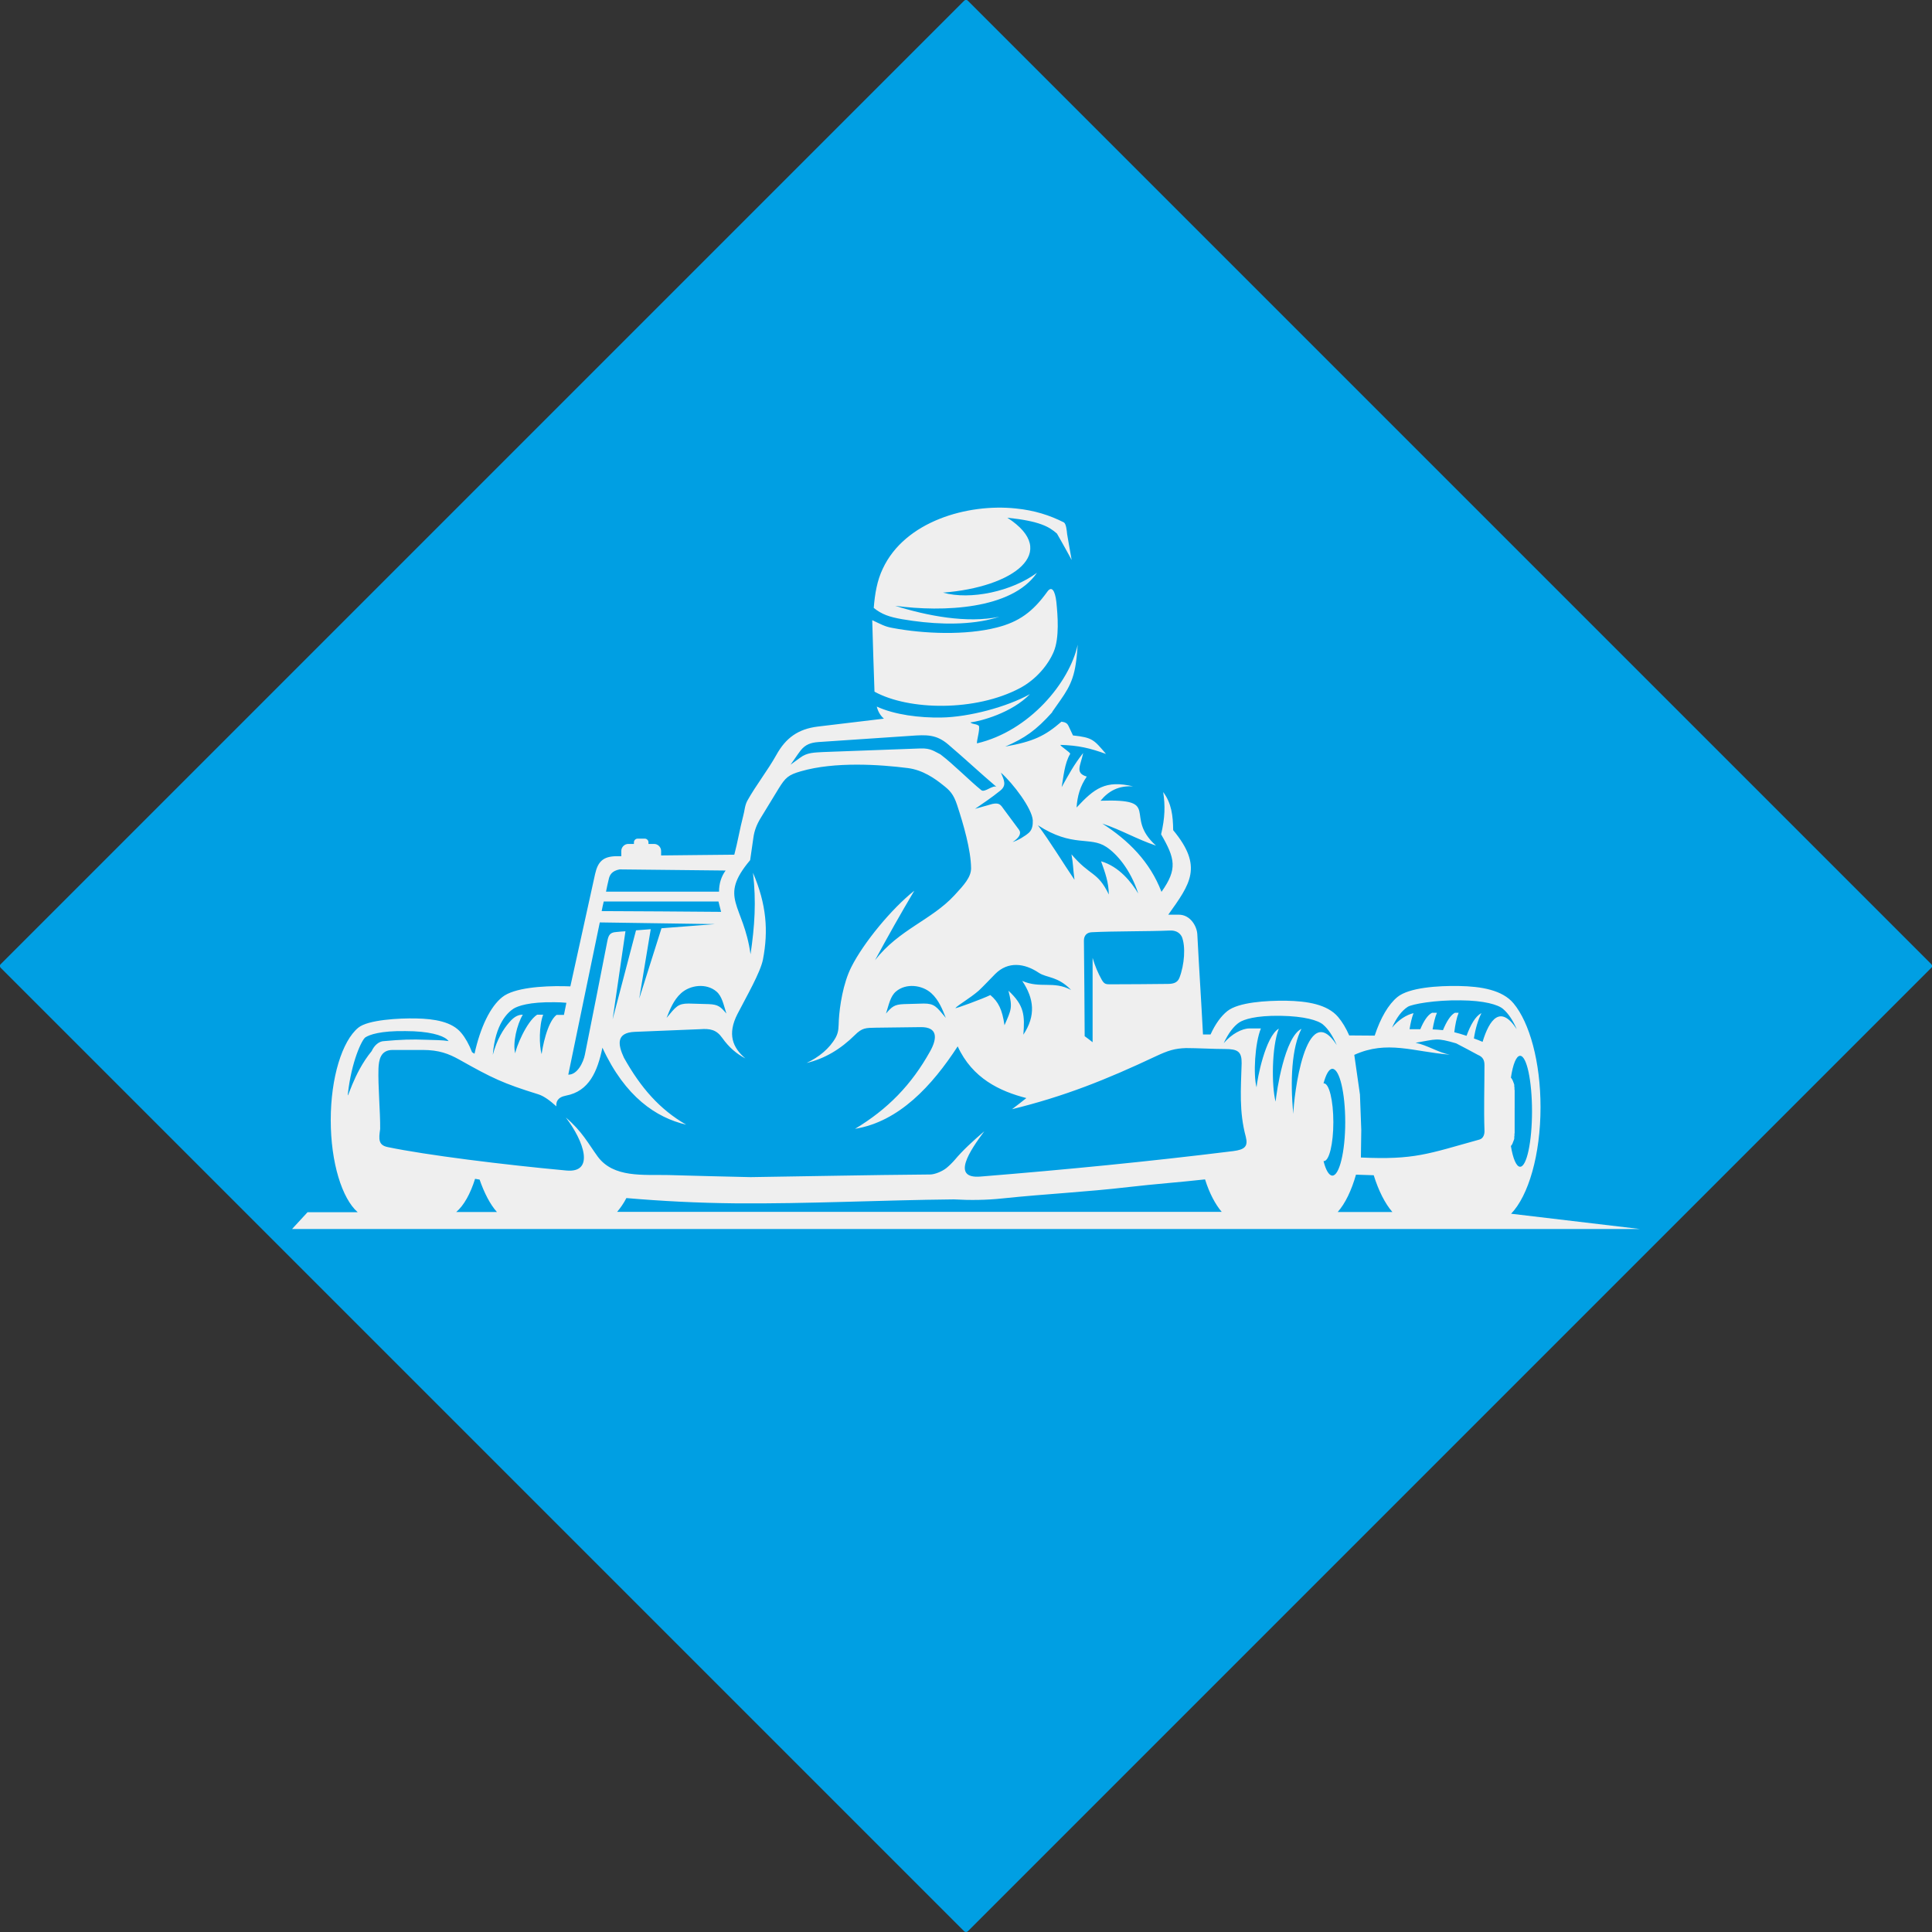
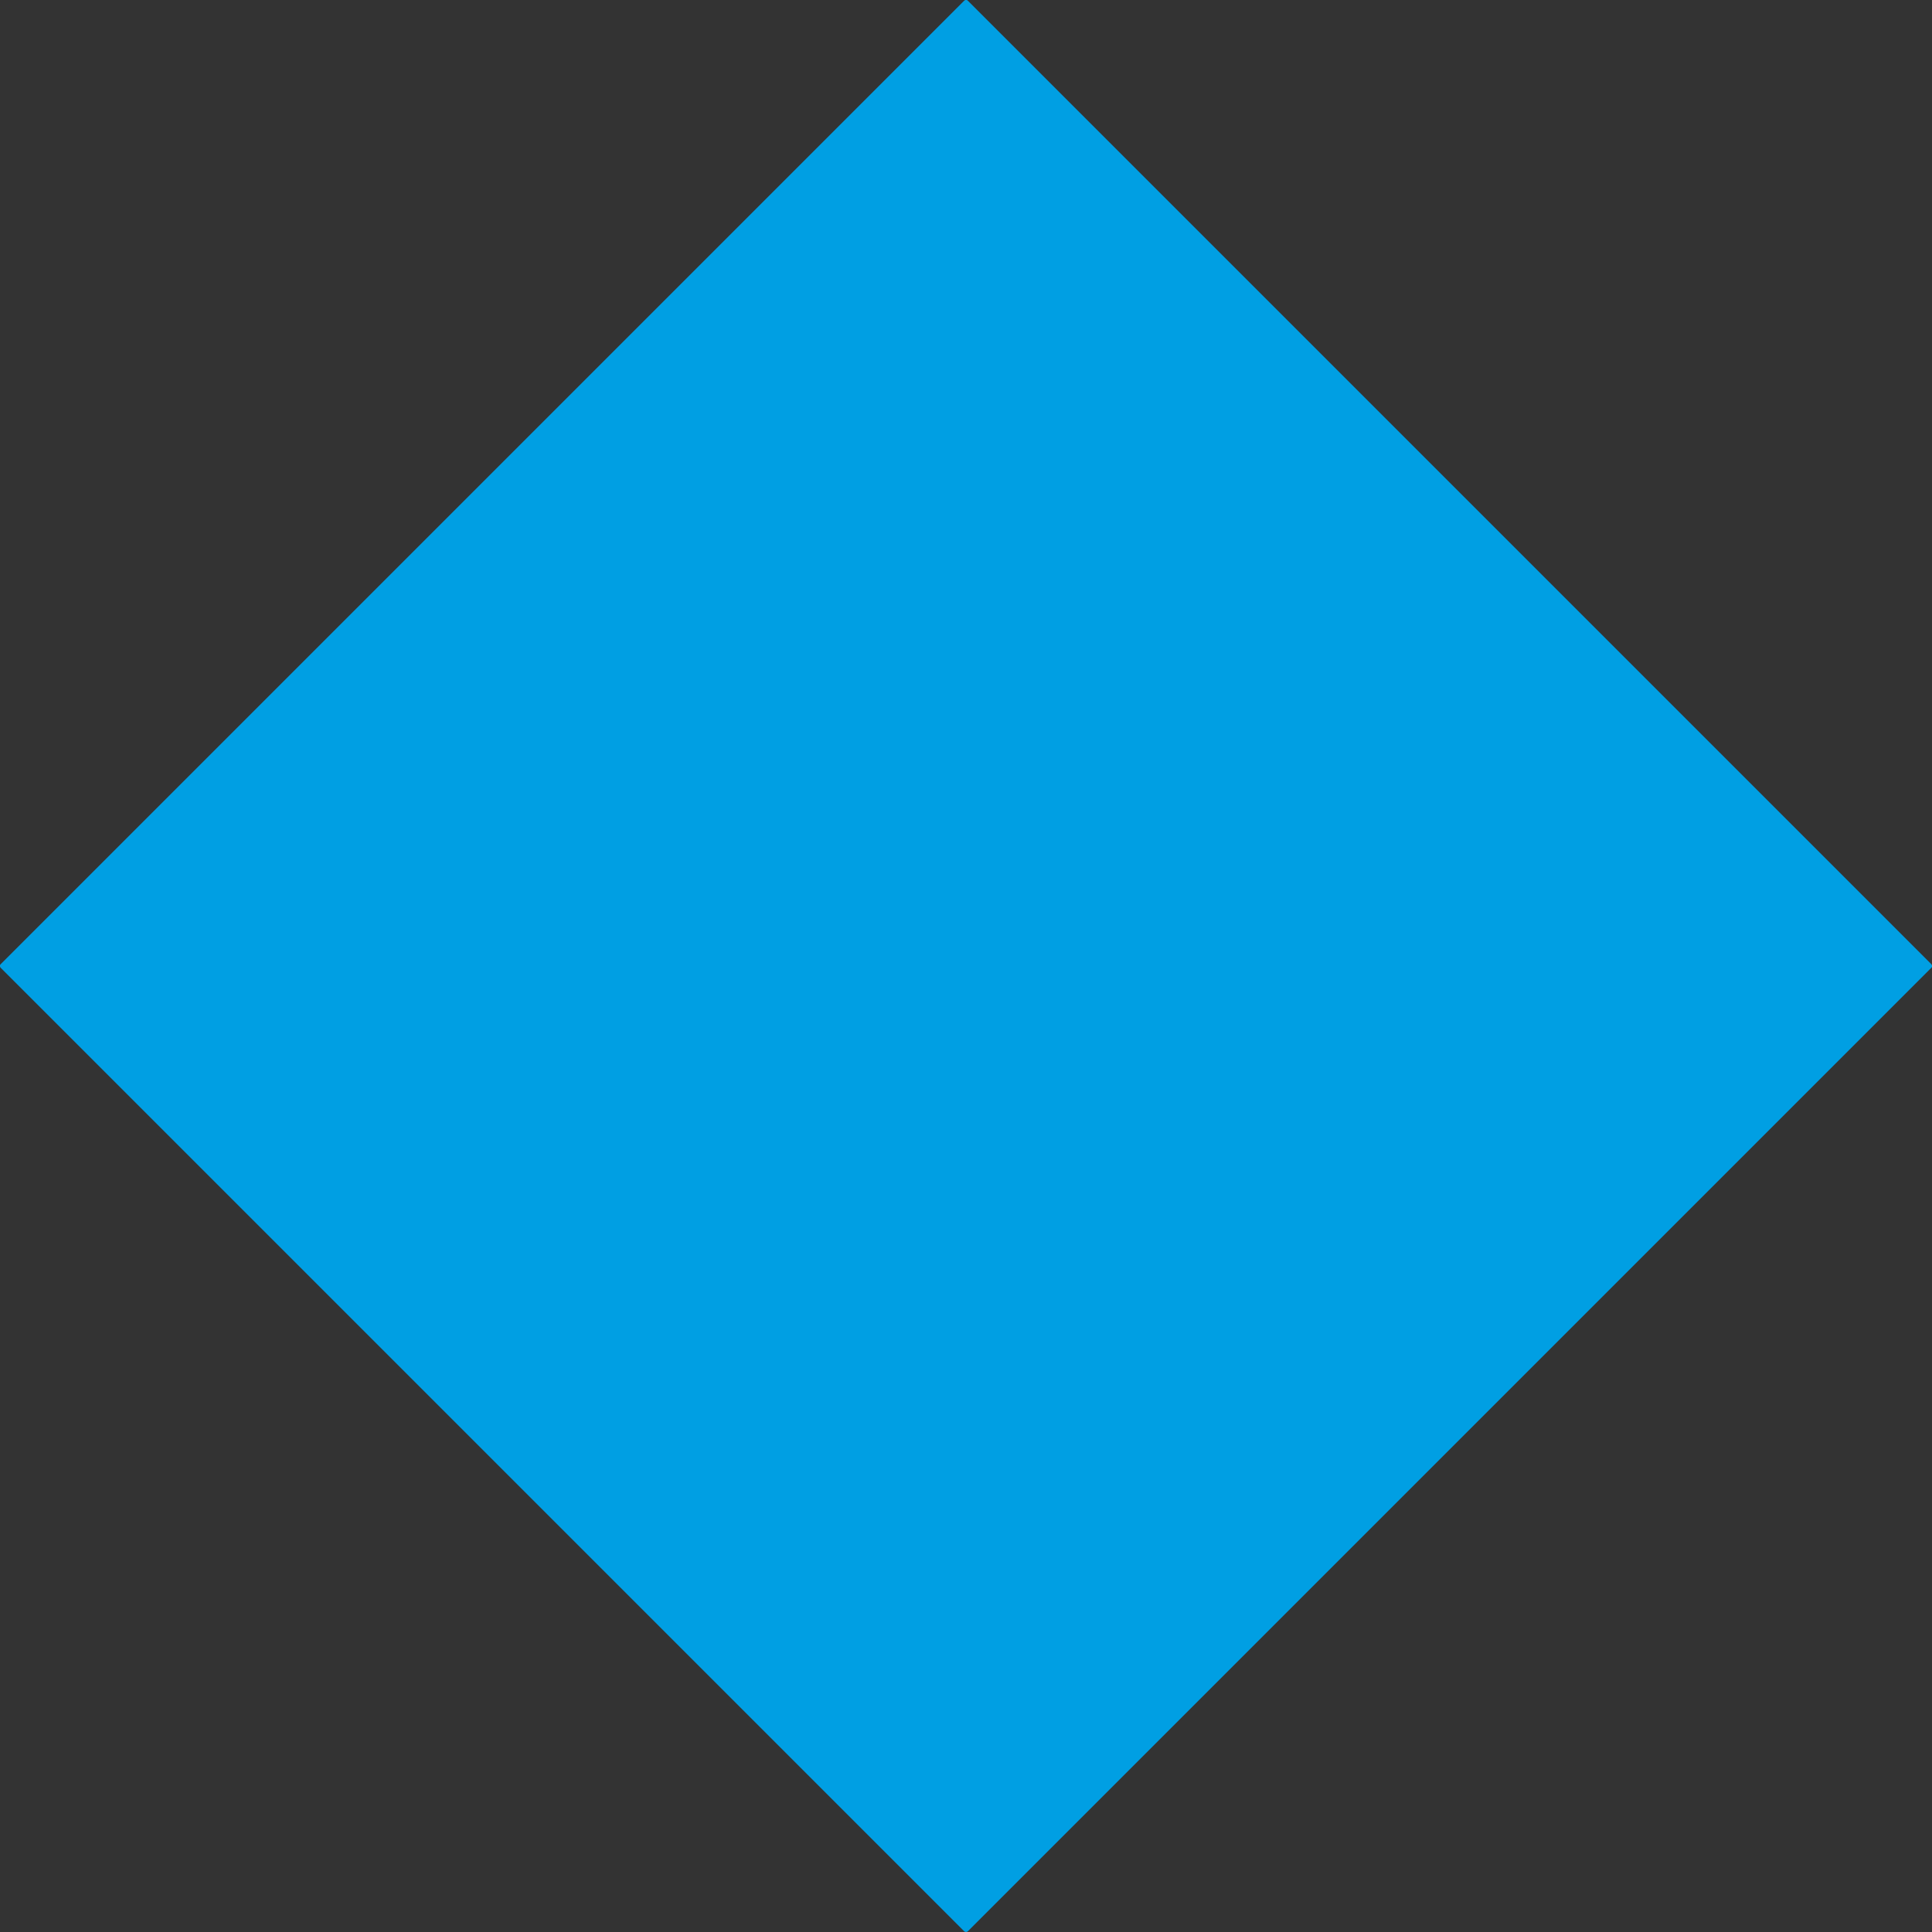
<svg xmlns="http://www.w3.org/2000/svg" id="Warstwa_1" x="0px" y="0px" viewBox="0 0 1024 1024" style="enable-background:new 0 0 1024 1024;" xml:space="preserve">
  <rect x="0" y="0" width="1024" height="1024" fill="#333333" stroke="none" />
  <style type="text/css"> .st0{fill:#009FE3;} .st1{fill-rule:evenodd;clip-rule:evenodd;fill:#EFEFEF;} </style>
  <g>
    <path class="st0" d="M511,1023.6L0.4,513c-0.6-0.6-0.6-1.5,0-2L511,0.4c0.6-0.6,1.5-0.6,2,0L1023.6,511c0.6,0.6,0.6,1.5,0,2 L513,1023.6C512.5,1024.1,511.5,1024.1,511,1023.6z" />
-     <path class="st1" d="M463.1,322.2c0.6-7.5,1.8-14.6,4.8-20.8c11.7-25.1,44.9-34.6,70.5-31.9c9.9,1,18,3.6,25.5,7.4 c1.2,0.8,1.5,4.3,1.7,6.2c0.3,1.7,0.6,3.5,0.9,5.2c0.5,2.7,1,5.5,1.5,8.5c-3.6-6.7-7.8-14-7.8-14c-4.1-3.6-9.1-6.6-26.3-8.4 c28.4,18.3,3.1,36.9-34.1,39.7c14.6,4.1,36.6-0.7,49.8-10.5c-13.3,19.5-49.9,20.9-75.1,17.5c16.9,5.3,38,9.4,55.2,5.8 c-2.2,0.7-4.5,1.3-6.8,1.8c-14,2.9-30.1,2-44.7-0.5C471.3,327,467.3,325.6,463.1,322.2L463.1,322.2z M462.3,328.7 c4.9,2.3,6.7,3.4,10.6,4.1c16.9,3.2,39,4,55.4-0.2c11.8-3,19.1-8.3,26.8-19c2.3-3.2,4.1-0.7,4.8,5.5c0.7,7,1.7,18.9-1.4,26.3 c-2.7,6.5-8.9,14.5-17.9,19.3c-23.5,12.5-58.9,11.9-77.1,1.9C463,353.5,462.7,342,462.3,328.7L462.3,328.7z M530.5,409.5 c1.8,4.2,3.1,6.8-0.4,9.6c-4.4,3.6-10,7.3-13.3,9.6c3.1-0.9,6.1-1.7,9.2-2.6c3.6-0.7,4.3,0.3,6.1,2.9c2.7,3.6,5.3,7.2,8,10.8 c1.4,1.9,0.1,4.3-3.4,6.5c2.7-0.8,6.6-3.1,8.7-5c1.7-1.6,2.1-4,2-6.5C547,428.5,537.1,415.4,530.5,409.5L530.5,409.5z M433.8,393.3 c16.3-1.1,32.7-2.2,49-3.3c8.3-0.6,13.5-0.8,19.8,4.6c8.8,7.5,16.8,15,25.6,22.5c-1.9-1.3-6.3,3.2-8.1,1.7 c-6.3-5.1-14.8-13.8-21.7-19c-3.2-1.5-4.9-3.3-10.6-3.1c-17.6,0.7-33.9,1.2-51.5,1.9c-4.8,0.3-8.5,0.2-12.2,3 c-1.9,1.4-3.2,2.3-5.1,3.7c2-2.7,3.4-5,5.4-7.6C426.9,394.6,429.7,393.6,433.8,393.3L433.8,393.3z M550.1,437.4 c18.5,12,27.6,5.7,36.3,11.5c5.3,3.5,12.7,11.7,16.9,24.7c-3.6-6-10.1-14.3-19.7-17.1c2.2,6.2,4,11,4.1,17.6 c-6.1-12.5-9.7-9.4-19.8-21.3c1,5.6,0.7,6.5,1.6,13.5C563.7,457.8,556.3,445.6,550.1,437.4L550.1,437.4z M320,477.8 c-0.4,1.7-0.8,3.4-1.1,5.1c21.1,0.1,42.2,0.2,63.3,0.4c-0.5-1.8-0.9-3.7-1.4-5.5H320z M384.6,461.4c-18.7-0.2-37.5-0.4-56.2-0.6 c-4.1,0.8-5.3,2.9-5.8,5.4c-0.5,2.1-1,4.3-1.4,6.4h59.9C381.1,468.3,382.3,464.5,384.6,461.4L384.6,461.4z M317.9,488.9 c20.4,0.3,40.7,0.6,61.1,0.9c-9.5,0.7-18.9,1.5-28.4,2.2l-11.8,37.3l6.1-36.8c-2.6,0.2-5.2,0.4-7.8,0.6l-12.4,47.2l6.8-46.7 c-1.6,0.1-3.3,0.2-4.9,0.4c-3.4,0.2-4.1,1.8-4.7,4.8c-3.9,20.1-7.9,40.1-11.9,60.2c-0.8,4.1-4,10.7-8.8,10.6 C306.7,543.3,312.4,515.1,317.9,488.9L317.9,488.9z M385,537.2c-1.5-4.7-2.3-9.2-5.3-11.7c-5.3-4.5-13.8-3.5-18.7,0.9 c-4,3.6-6,8.8-7.7,13.1c5-6,6-7.6,11.7-7.6c3.5,0.1,7.1,0.2,10.6,0.3C380.7,532.4,381.9,533.6,385,537.2L385,537.2z M298.9,537.9 c-1.2,0-2.5,0-3.9,0c-5.1,3.9-7.6,18-7.9,20.8c-1.4-4.4-1.4-15.3,0.8-20.9l-3.2,0c-5.8,3.8-11.3,17.7-11.6,20.5 c-1.5-5.3,0.9-15.3,4-20.5c-1.9,0-4.3,0.6-7.2,4.1c-3,3.4-6.5,8.9-8.7,17.2c1.3-16.5,7.9-22.5,11-24.5c2.3-1.4,8.2-3.6,21.7-3.4 c2.3,0,4.3,0.1,6.3,0.3L298.9,537.9z M285.3,580c-18.7-5.8-24.3-8.5-41.9-18.4c-5.6-3.1-10.7-5.1-19.4-5.1h-15.9 c-6.5,0-7.3,5.4-7.5,9.8c-0.3,9.3,1,22.9,0.9,32.1c-0.8,5.4-1,8.6,4.1,9.6c20.2,4.2,60.9,9.3,94.6,12.4c15.2,1.4,9.3-15.6-0.3-28.1 c8.7,7.4,11.8,13.7,16.9,20.7c8.4,11.4,24.1,9.5,37.4,9.8c14.5,0.4,29.1,0.8,43.6,1.1c35.1-0.5,60.1-1.1,95.2-1.4 c2.3,0,6.2-1.5,8.6-3.4c1.6-1.3,3.2-2.9,4.5-4.4c4-4.8,9.6-10,15.6-15.1c-7.6,10.2-17.8,25.3-2,24c45.6-3.7,88.7-7.9,134-13.5 c6.1-0.8,7.9-2.5,6.6-7.6c-3.6-13.4-2.6-25.2-2.2-38.9c0.1-6.2-2-7.6-8.8-7.6c-6.2,0-14.5-0.5-20.7-0.5c-6,0.2-9.5,1.3-16.1,4.4 c-26.3,12.4-48.4,21.2-76.1,28c2.7-2.1,5.3-4,7.6-5.9c-14-3.6-28.6-10.4-36.4-27.4c-13.6,20.9-31.1,39.9-54.4,43.7 c17.3-10.4,29.9-23.3,39.8-41.1c3.9-7,4-12.9-5-12.8c-8.3,0.1-15.1,0.2-23.7,0.3c-5.4,0.1-7.3,0-11.2,3.9 c-7.6,7.5-15.9,12.5-25.6,14.8c6.4-3,12.2-7.6,15.5-13.6c1.7-3.2,1.4-5.7,1.6-9.1c0.4-7.1,2.2-19.5,6.7-28.3 c6.4-12.7,21.3-30.8,33.3-40.3c-7.3,12.3-14,24.2-20.8,36.8c12.7-16.3,29.9-21.2,42.1-34.4c5.1-5.5,8.8-9.6,8.8-14.3 c-0.1-9.8-4.1-23.5-7.4-33.5c-1.9-5.8-3.9-7.8-7.5-10.6c-4.2-3.4-10.7-8-18.6-9c-14.9-1.9-38.8-3.5-56.7,1.7 c-6.7,1.9-8.2,3.4-11.7,9c-3.5,5.8-6.5,10.6-9.7,15.9c-2,3.3-3.3,6.6-3.8,10.4c-0.6,3.9-1.1,7.9-1.7,11.8 c-17.1,20.3-3.5,23.1,0.2,49.9c2.2-14.9,3.1-28,1.3-43.2c7.2,16.8,8.2,30.8,5.3,45.9c-1.3,6.8-8.7,19.6-13.5,28.9 c-5.5,10.7-2.6,17.9,4.2,23.6c-4.5-2.3-8.7-5.8-12.3-10.9c-3.1-4.4-6.5-5-11.8-4.6c-11.5,0.5-23,0.9-34.5,1.4 c-10.1,0.4-9,6.8-5.8,13.7c9,16.1,19.1,27.5,33,35.5c-15.8-3.7-32.3-14.6-44.4-40.8c-2.6,12.5-7,23.1-19.3,25.4 c-4.7,0.9-5.3,3.5-5.1,5.7C291.5,583.3,288.2,580.9,285.3,580L285.3,580z M236.9,550.9c0.3,0.3,0.6,0.6,0.9,0.9 c-3.6-0.6-7.2-0.5-12-0.7c-7.3-0.3-13.6-0.1-22.1,0.7c-2.9,0-5.4,2.4-6.7,5.3c-9.9,12-13.2,27.5-12.6,22.5 c1.9-17,7.4-28.6,9.3-29.8c2.2-1.4,8-3.5,21.2-3.3C227.2,546.5,234.4,548.7,236.9,550.9L236.9,550.9z M506.4,534.3 c1.3-1.6,7.7-5.2,12.3-9.2c2.2-2,6.6-6.7,8.8-8.9c6.8-6.8,15.5-5.7,23.1-0.6c4.2,2.8,10,1.7,17.1,9.1c-9.3-5-16.3-0.6-25.9-4.8 c6.3,9.4,7.3,18.4,0.6,28.5c0.8-10.3,0.5-15.5-7.9-23.3c2.3,9.1,1.5,10-2.1,18.3c-1.2-8.3-3.2-12.4-7.5-16 C521.1,529.3,505.9,534.9,506.4,534.3L506.4,534.3z M469.6,537.2c1.5-4.7,2.3-9.2,5.3-11.7c5.3-4.5,13.8-3.5,18.7,0.9 c4,3.6,6,8.8,7.7,13.1c-5-6-6-7.6-11.7-7.6c-3.5,0.1-7.1,0.2-10.6,0.3C474,532.4,472.7,533.6,469.6,537.2L469.6,537.2z M574.9,549.2c-0.1-16.9-0.2-33.8-0.4-50.7c0-2.7,1.6-4.3,4.2-4.4c11.8-0.6,29.7-0.4,41.4-0.9c2.7-0.1,5,0.8,6.3,3.3 c2.1,5.1,1.4,14.9-1.3,21.8c-1.1,2.8-3.6,3.2-6.4,3.2c-7.7,0.1-22.1,0.2-29.8,0.2c-2.5,0-3.5,0.1-4.9-2.3c-2-3.5-3.7-7.6-4.9-11.7 v44.7C577.7,551.3,576.3,550.2,574.9,549.2L574.9,549.2z M701.3,543.1c2.7,2.3,5.1,6,7.2,10.8c-16.5-25.5-22.9,27.7-23,36.5 c-1.8-17.6-0.8-35.3,4.3-45.1c-8.9,4.3-13.2,33.2-13.7,38.6c-2.2-8.2-2.1-29.1,1.7-38.7c-7.1,4.1-11.5,26.8-11.8,31.1 c-1.8-6.6-0.9-23.4,2.3-31.2c-3.5,0-6,0-6.1,0c-3.9,0-9.4,2.9-13.6,7.8c2.4-5.2,5.3-9.1,8.4-11.1c2.3-1.4,8.2-3.6,21.7-3.4 C691.3,538.6,698.7,540.8,701.3,543.1L701.3,543.1z M706.2,566.5c3.8,0,6.8,12.7,6.8,28.3c0,15.6-3.1,28.3-6.8,28.3 c-1.8,0-3.5-2.9-4.7-7.7c0.1,0,0.1,0,0.2,0c2.8,0,5-9.2,5-20.6c0-11.4-2.2-20.6-5-20.6c-0.1,0-0.1,0-0.2,0 C702.8,569.4,704.4,566.5,706.2,566.5L706.2,566.5z M805.7,559.6c3.5,0,6.3,13.2,6.3,29.4s-2.8,29.4-6.3,29.4c-2,0-3.8-4.3-4.9-11 c0,0,0-0.1,0.1-0.1l0,0c0,0,0-0.1,0.1-0.1l0,0c0,0,0-0.1,0.1-0.1l0,0c0.1-0.1,0.1-0.3,0.2-0.4l0,0c0,0,0-0.1,0.1-0.1l0,0 c0-0.1,0-0.1,0.1-0.1l0,0c0.1-0.2,0.1-0.3,0.2-0.5l0,0c0-0.1,0-0.1,0.1-0.2l0-0.1c0-0.1,0-0.1,0.1-0.2l0,0c0.1-0.3,0.2-0.5,0.3-0.8 l0,0c0-0.1,0-0.1,0.1-0.2l0-0.1l0.1-0.2l0,0c0.1-0.2,0.1-0.4,0.2-0.7l0,0l0-0.2l0-0.1l0-0.2l0-0.1l0-0.2l0-0.1l0-0.2 c0-0.1,0-0.2,0.1-0.3v0l0-0.2l0-0.2l0-0.2l0-0.1l0-0.2l0-0.1c0-0.2,0.1-0.5,0.1-0.7l0-0.1l0-0.2l0-0.2l0-0.2l0-0.1l0-0.2v0l0-0.3v0 c0-0.1,0-0.2,0-0.3l0,0l0-0.2l0-0.1l0-0.2l0-0.2l0-0.2l0-0.1l0-0.2l0-0.3l0-0.1l0-0.1l0-0.2l0-0.2l0-0.2l0-0.2l0-0.2l0-0.2v0l0-0.4 v0l0-0.1l0-0.3l0-0.2l0-0.2l0-0.2l0-0.2l0-0.2l0-0.4l0,0v0c0-0.1,0-0.3,0-0.4l0-0.1l0-0.3l0-0.2l0-0.3v-0.1l0-0.4v0 c0-0.1,0-0.3,0-0.4v0v-0.1l0-0.4v-0.1l0-0.3l0-0.2v-0.3v-0.2c0-0.1,0-0.3,0-0.4s0-0.3,0-0.4v-0.2v-0.3l0-0.2l0-0.3v-0.1l0-0.4V587 v0c0-0.1,0-0.3,0-0.4v0l0-0.4V586l0-0.3l0-0.2l0-0.3l0-0.1l0-0.4v0l0,0l0-0.4l0-0.2l0-0.2l0-0.2l0-0.2l0-0.2l0-0.3l0-0.1v0l0-0.4v0 l0-0.2l0-0.2l0-0.2l0-0.2l0-0.2l0-0.2l0-0.1l0-0.1c0-0.1,0-0.2,0-0.3l0-0.2l0-0.1l0-0.2l0-0.2l0-0.2l0-0.1l0-0.2l0-0.2l0-0.1v0 l0-0.3v0l0-0.2l0-0.1l0-0.2l0-0.2l0-0.2l0-0.1c0-0.3-0.1-0.5-0.1-0.7l0-0.1l0-0.2l0-0.1l0-0.2l0-0.1l0-0.2l0-0.1 c0-0.1-0.1-0.3-0.1-0.4l0-0.1l0-0.2l0-0.1l0-0.2l0-0.1l0-0.2l0,0c-0.1-0.2-0.1-0.5-0.2-0.7l0,0l-0.1-0.2l0-0.1l-0.1-0.2l0,0 c-0.1-0.3-0.2-0.6-0.3-0.8l0,0c0-0.1,0-0.1-0.1-0.2l0,0c0-0.1,0-0.1-0.1-0.2l0,0c-0.1-0.2-0.1-0.3-0.2-0.5l0,0c0-0.1,0-0.1-0.1-0.1 l0,0c0,0,0-0.1-0.1-0.1l0,0c-0.1-0.1-0.1-0.3-0.2-0.4l0,0c0,0,0-0.1-0.1-0.1l0,0c0,0,0-0.1-0.1-0.1l0,0c0,0,0-0.1-0.1-0.1 C801.9,563.9,803.7,559.6,805.7,559.6L805.7,559.6z M749.2,537c-0.9,2.3-1.6,5.3-2.1,8.5c2.1,0,4,0,5.7,0c1.7-4.1,3.8-7.5,6.2-8.7 l2.6,0c-1,2.3-1.7,5.4-2.3,8.8c2,0.1,3.8,0.2,5.5,0.4c1.8-4.3,3.9-7.9,6.3-9.2l2,0c-1.1,2.7-1.8,6.3-2.3,10.3 c2,0.5,4.1,1.1,6.5,1.9c2.1-5.7,4.7-10.5,7.9-12c-1.8,3.5-3.2,8.2-4,13.4c1.4,0.5,3,1.1,4.6,1.8c3.6-11.9,9.5-19.9,18.1-6.7 c-2-4.7-4.5-8.4-7.2-10.7c-2.6-2.3-10-4.5-22.6-4.6c-13.5-0.2-25.6,2-27.9,3.4c-3.2,2-6.1,5.9-8.4,11.1 C741.2,540.5,745.6,537.8,749.2,537L749.2,537z M717.8,559.1c17.4-7.9,31.2-1.7,50.6-0.1c-6-1.1-12-5.1-18.1-6.3 c11.1-1.9,10.9-2.8,21.5,0.3c3.8,2,7.7,4,11.5,6.1c2.7,1.1,3.5,2.9,3.5,5.4c0,11.6-0.4,23.1,0,34.7c0.1,1.8-0.5,4.2-2.7,4.8 c-27.4,7.6-34.3,10.8-62.8,9.5c0.1-4.9,0.1-9.7,0.2-14.6c-0.2-6.3-0.5-12.6-0.7-18.8C719.8,573,718.8,566.1,717.8,559.1 L717.8,559.1z M263.4,642.4c-3.6-4-6.7-10-9.2-17.2l-2.4-0.4c-2.5,8-6,14.2-10,17.6H263.4z M647.6,642.4c-3.5-4.1-6.6-10-8.9-17.3 c-13.4,1.5-27.1,2.5-40,4c-24,2.8-43.6,3.6-67.5,6.1c-8.4,0.9-17.2,1-25.6,0.5c-39,0.4-77.3,2.4-115.6,2.1 c-20.3-0.2-39.4-1.2-58-2.8c-1.5,2.9-3.2,5.3-4.9,7.3H647.6z M738,642.4c-3.9-4.5-7.3-11.2-9.9-19.5c-3.2-0.1-6.3-0.2-9.4-0.3 c-2.4,8.4-5.7,15.3-9.7,19.8H738z M250.2,557.7c0.4,0.3,0.9,0.5,1.3,0.8c3.1-14,8.3-24.9,14.7-30c6.2-5,21.5-6,32.6-5.8 c1.2,0,2.4,0.1,3.5,0.1c4.3-19.4,8.5-38.6,13.1-59.5c1.5-6.7,4.3-9.4,11.4-9.5l2.5,0V451c0-2,1.7-3.7,3.7-3.7h3v-0.9 c0-1,0.9-1.9,1.9-1.9h3.9c1,0,1.9,0.9,1.9,1.9v0.9h3c2,0,3.7,1.7,3.7,3.7v2.4c12.6-0.1,24.6-0.3,38.8-0.4 c1.8-6.8,2.9-13.6,4.7-20.5c0.8-2.8,0.8-5.5,2.2-8.1c4.5-8.1,10.9-16.2,15.4-24.3c5-9,11.5-13.7,21.9-15 c11.7-1.4,23.4-2.8,35.1-4.2c-2-1.7-3.2-4-3.8-6.4c9.6,4.4,22.8,6,34.2,5.8c14.6-0.2,34.8-5.6,47-12.4c-9.7,10-26,14.3-31.6,15 c1.4,1.2,3.2,0.6,4.6,1.9c0.4,2.6-1.2,7.3-1.1,9.2c27.8-6.5,49.1-32.3,53.4-52.3c-0.2,3.4-0.5,6.7-1,10 c-1.7,11.7-6.1,16.3-12.5,25.6l0,0.2c-8.5,9.5-14.6,13.8-24.9,18.2c15-2.7,21-5.6,29.8-13.2c0.6,0.1,1.1,0.2,1.5,0.3 c2.2,0.8,1.9,1.5,4.6,7c10.4,1.1,11.1,2.3,17.5,9.8c-8.6-3.1-14.5-4.5-24.1-4.8c-0.5,0.5,5.5,4.1,5.1,4.8c-3,4.9-3.6,12.6-4.5,17.6 c3.8-6.8,6.5-11.9,11.4-18.1c-1.4,6.8-4.5,10.6,1.9,12.5c-3.5,5.1-5,10.3-5.4,16.4c9.4-10.1,15.3-14.7,30-11.2 c-7.7-0.5-13,2.4-17.3,7.6c33.2-1.1,11.8,8,29.4,23.8c-10.2-3.4-18.3-8.3-28.5-11.7c13.8,8.8,25.3,20.2,31.4,36.2 c8.6-12.1,7.2-17.7-0.2-30.5c2.1-8.9,2.2-15.3,1.1-22.4c4.4,5.9,5.2,12.4,5.3,20.2c16,19.3,9.1,28.4-2.6,44.8h5.6 c6,0,9.6,6,9.8,10.5c1,19.4,2,33.7,3,53l4,0c2.5-5.5,5.6-9.8,8.9-12.4c5.9-4.7,20.5-5.6,31.1-5.5c11.2,0.2,21.9,1.9,27.6,8.6 c2.2,2.6,4.2,5.9,5.9,9.8l13.5,0.1c3.1-9.4,7.3-16.6,12.1-20.5c6.2-5,21.5-6,32.6-5.8c11.7,0.2,23,2.1,28.9,9.2 c8.5,10.2,14.3,31,14.3,55c0,25.3-6.4,47-15.6,56.5l68.3,8.1H154.8l8.2-8.9h26.6c-8.3-7.2-14.3-26.3-14.3-48.8 c0-22.7,6.1-42,14.6-49c5.1-4.2,21.5-5.1,30.7-4.9c9.7,0.2,19,1.7,23.9,7.7C246.6,550,248.6,553.5,250.2,557.7L250.2,557.7z" />
  </g>
</svg>